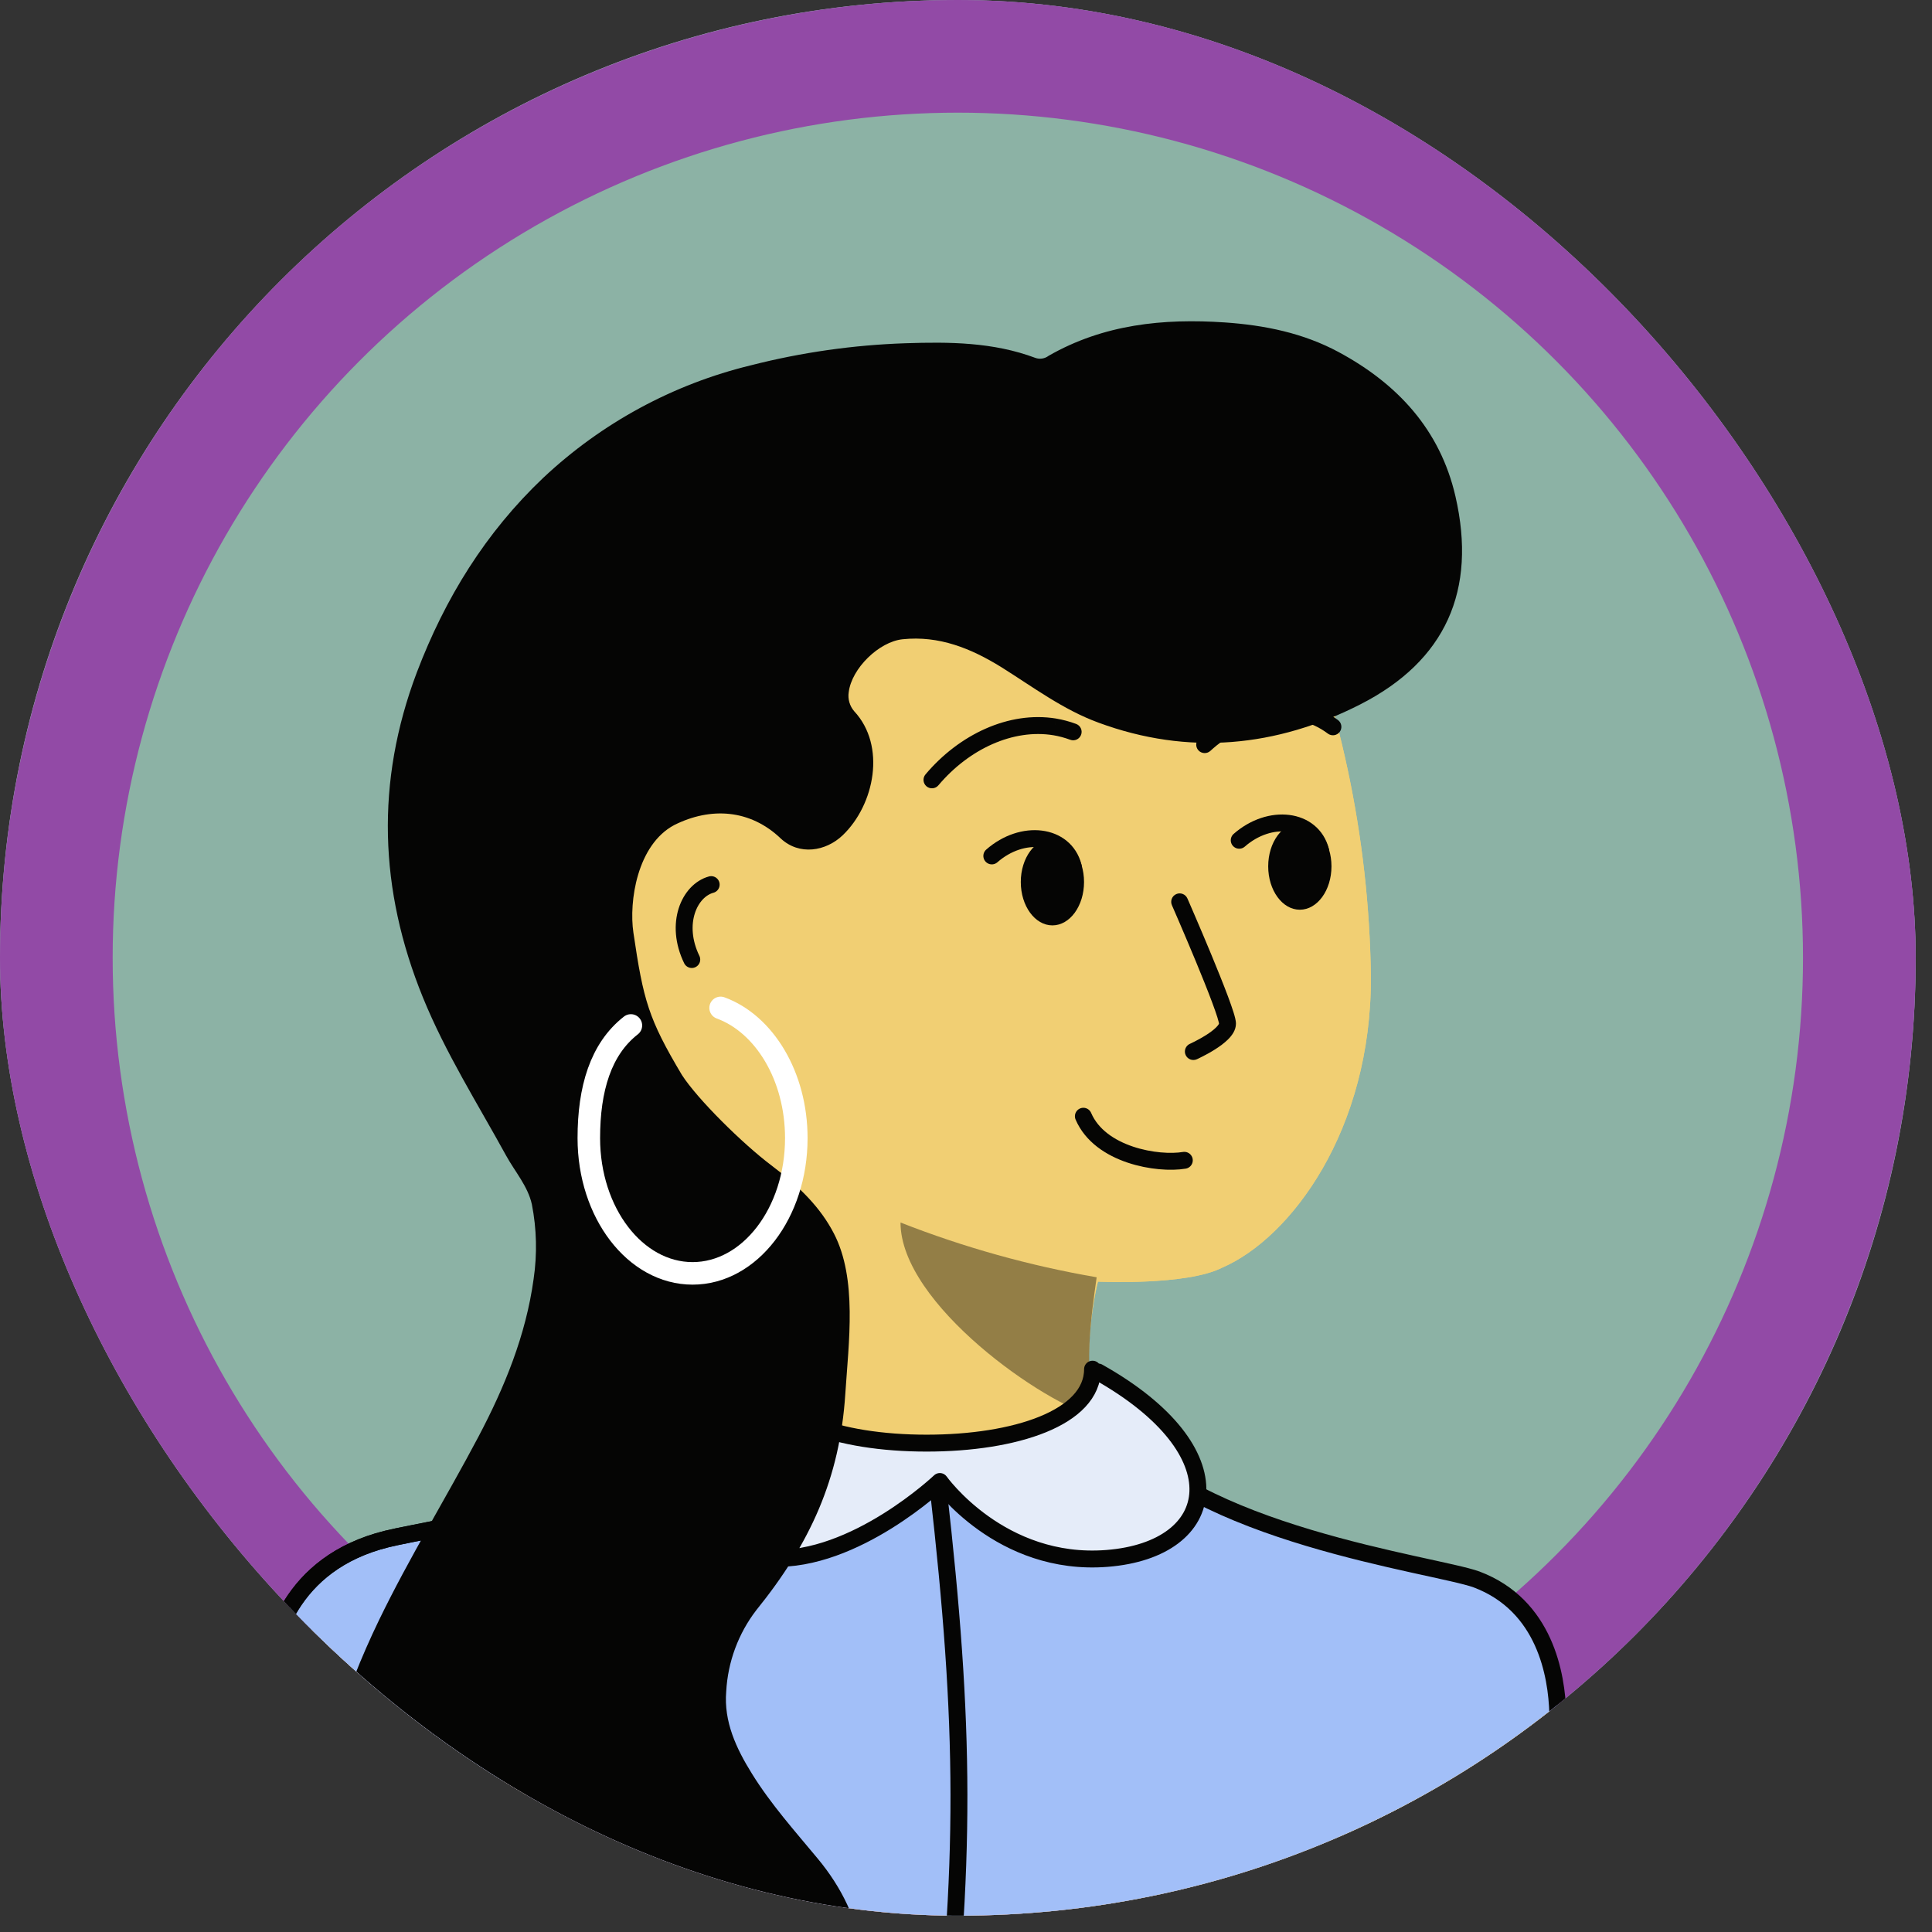
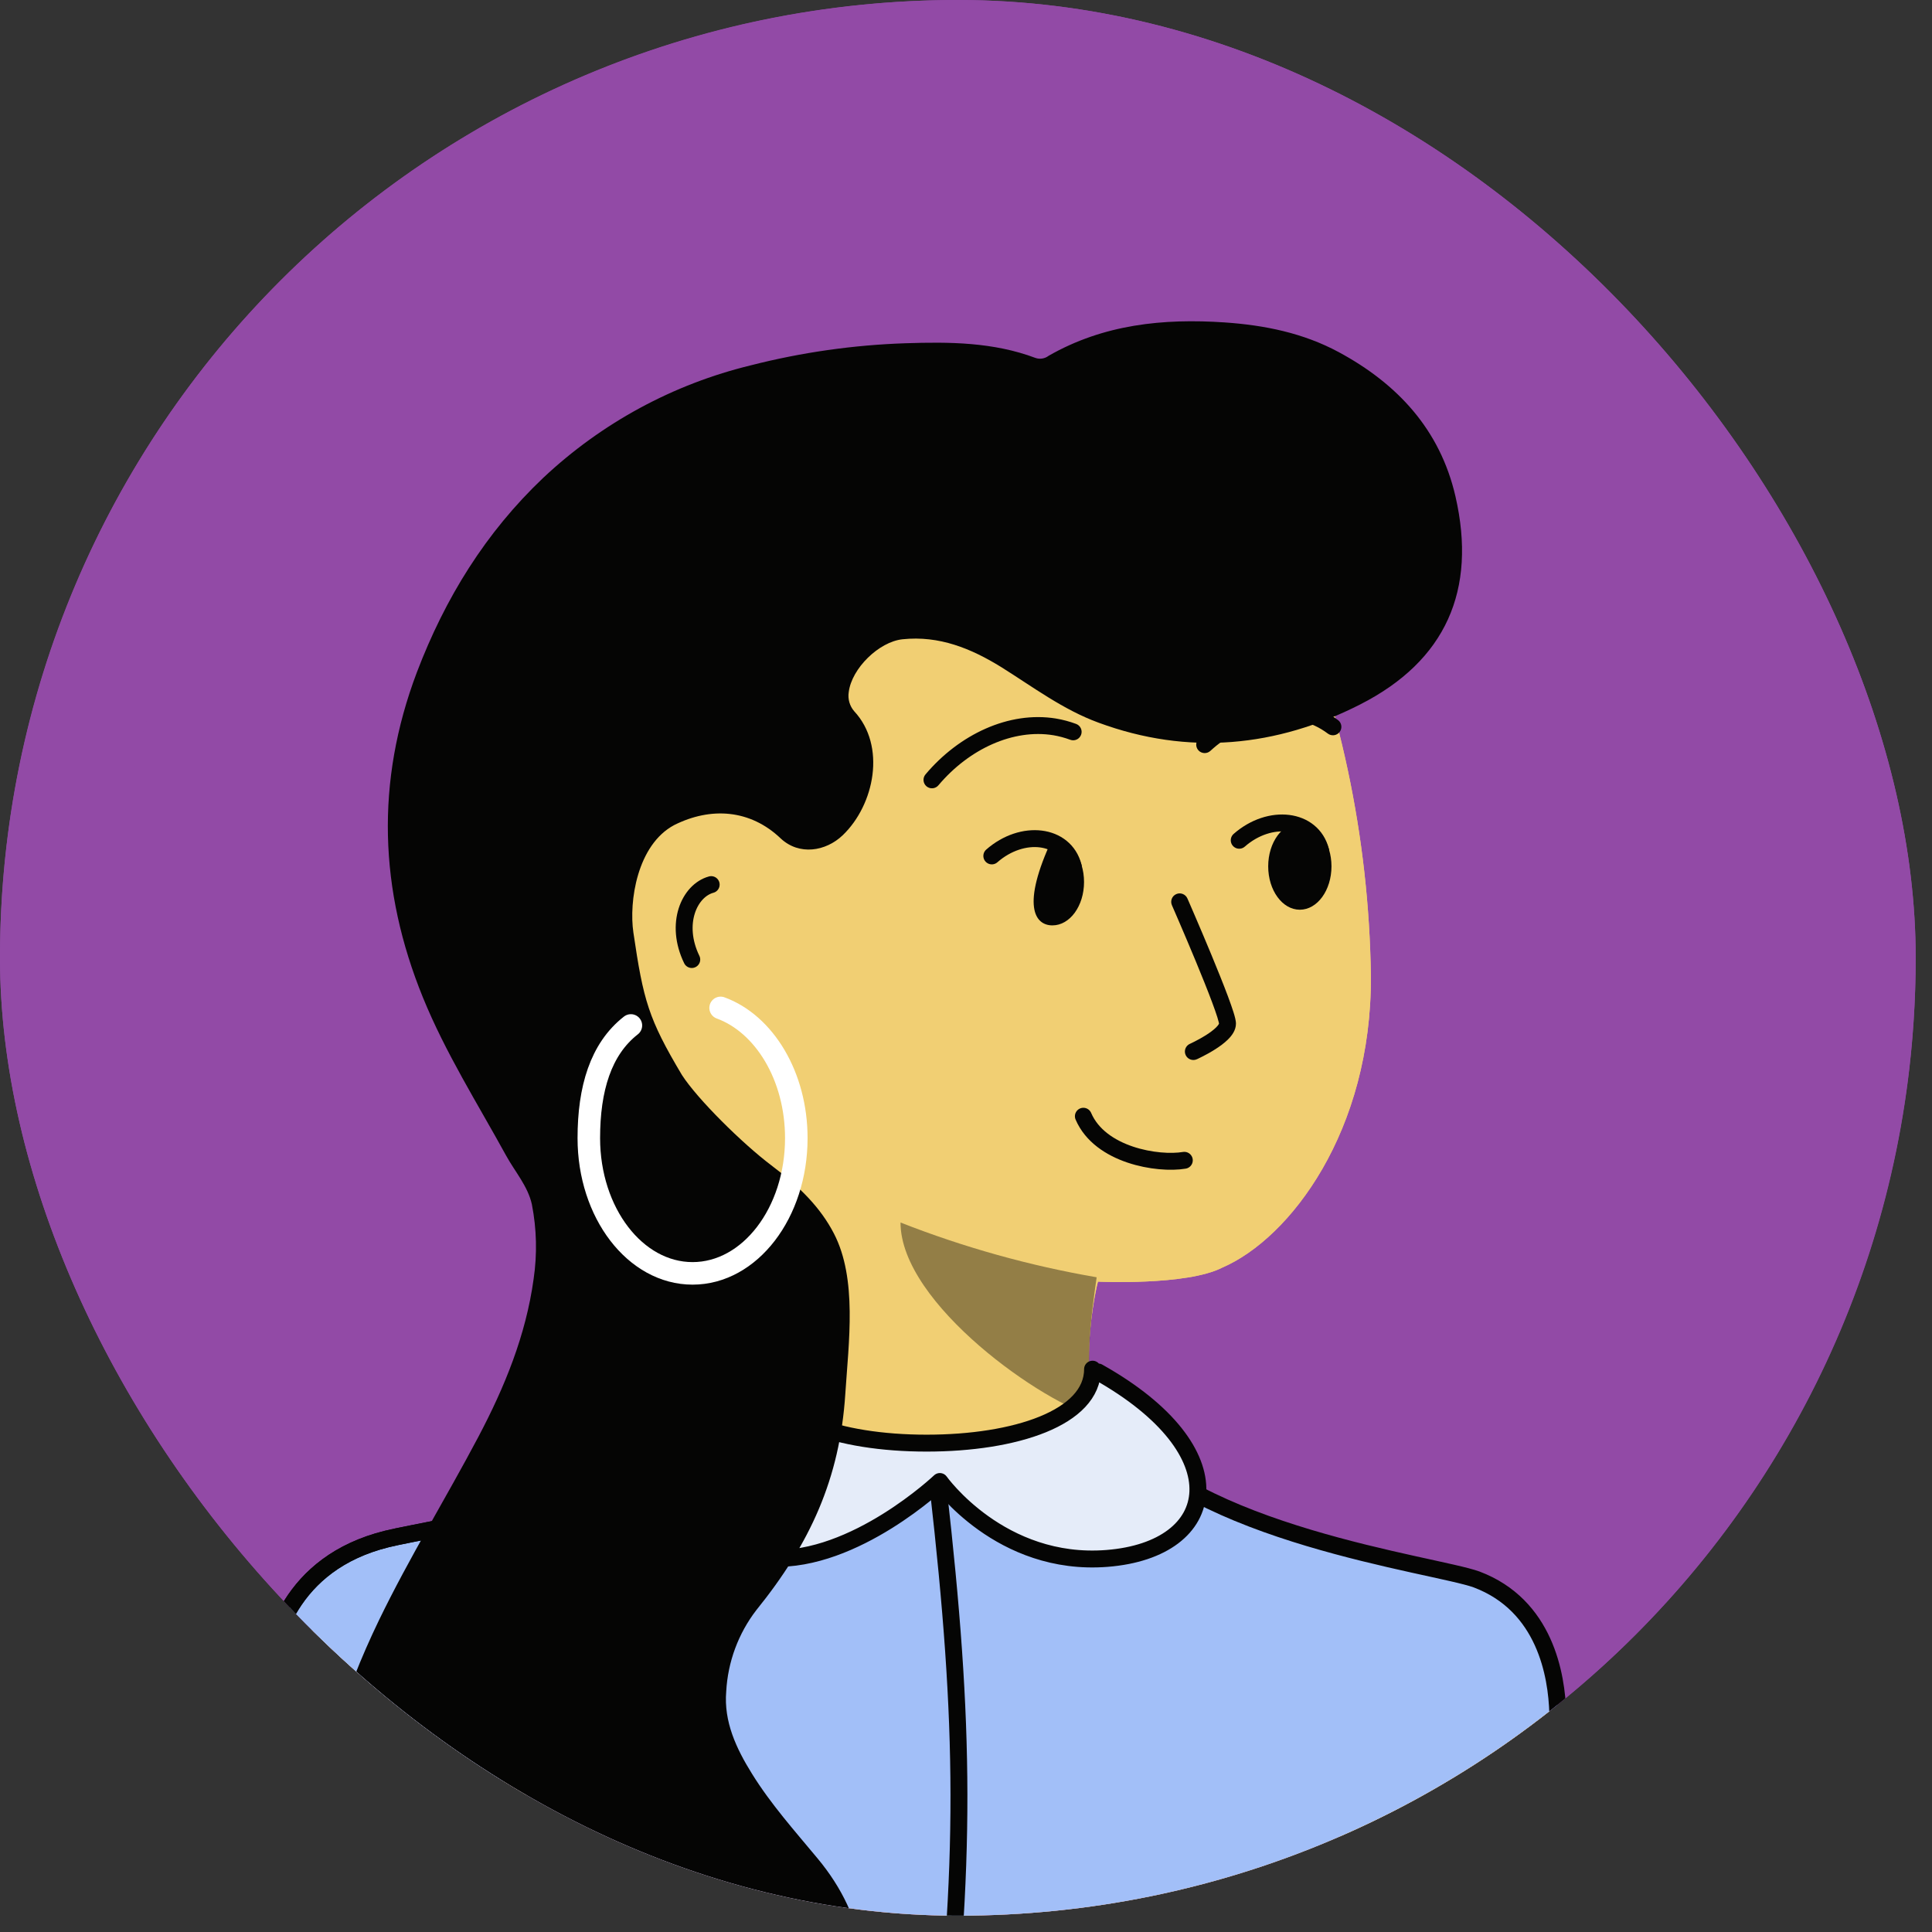
<svg xmlns="http://www.w3.org/2000/svg" width="84" height="84" viewBox="0 0 84 84" fill="none">
  <rect x="0" y="0" width="84" height="84" fill="#333333" stroke="none" />
  <g clip-path="url(#clip0_1559_3260)">
    <rect width="83.291" height="83.291" rx="41.645" fill="#924AA6" />
-     <rect width="83.291" height="83.291" fill="#8CB2A5" />
    <circle cx="41.645" cy="41.645" r="39.196" stroke="#924AA6" stroke-width="4.899" />
    <path d="M47.737 55.723C45.96 55.669 40.686 53.986 39.638 53.209Z" fill="#F1CF73" />
    <path d="M48.469 64.017C51.748 68.611 62.352 69.974 64.161 70.631C67.128 71.755 67.633 74.795 67.677 76.451C67.803 81.169 68.357 89.263 66.701 93.54" fill="#F1CF73" />
    <path d="M48.469 64.017C46.479 60.431 47.737 55.723 47.737 55.723C47.737 55.723 51.592 55.906 53.138 55.115C56.11 53.834 59.641 49.148 59.604 42.438C59.52 36.395 58.25 30.429 55.866 24.881C53.716 19.293 40.372 14.07 30.319 23.83C30.319 23.83 24.899 28.808 28.047 37.08" fill="#F1CF73" />
    <path d="M12.428 93.54C10.996 88.933 11.559 76.816 11.767 75.106C11.974 73.396 12.774 69.928 17.009 68.872C18.881 68.399 30.607 66.494 32.986 63.189" fill="#F1CF73" />
    <path d="M33.562 50.696C33.562 50.696 29.624 48.449 28.054 43.766C26.484 39.082 28.047 37.08 28.047 37.08C29.307 35.191 34.323 34.728 34.323 40.427" fill="#F1CF73" />
    <path d="M33.562 50.696C33.862 56.649 33.937 59.38 32.986 63.189Z" fill="#F1CF73" />
    <path d="M48.469 64.017C51.748 68.611 62.352 69.974 64.161 70.631C67.128 71.755 67.633 74.795 67.677 76.451C67.803 81.169 68.357 89.263 66.701 93.54H12.428C10.996 88.933 11.559 76.816 11.767 75.106C11.974 73.396 12.774 69.928 17.009 68.872C18.881 68.399 30.607 66.494 32.986 63.189C33.937 59.38 33.862 56.649 33.562 50.696C33.562 50.696 29.624 48.449 28.054 43.766C26.484 39.082 28.047 37.08 28.047 37.08C24.899 28.808 30.319 23.83 30.319 23.83C40.372 14.07 53.716 19.293 55.866 24.881C58.25 30.429 59.52 36.395 59.604 42.438C59.641 49.148 56.11 53.834 53.138 55.115C51.592 55.906 47.737 55.723 47.737 55.723C47.737 55.723 46.479 60.431 48.469 64.017Z" fill="#F1CF73" />
    <path opacity="0.4" d="M47.681 55.534C47.445 57.201 47.08 59.651 47.681 61.611C45.45 61.079 39.153 56.705 39.153 53.153C41.908 54.234 44.766 55.032 47.681 55.534Z" fill="#050504" />
    <path d="M30.921 38.461C29.97 38.721 29.321 40.163 30.077 41.719" stroke="#050504" stroke-width="0.735" stroke-linecap="round" />
    <path d="M12.219 91.581C10.78 86.973 11.346 74.856 11.555 73.147C11.763 71.436 12.566 67.968 16.822 66.912C18.703 66.439 30.413 64.67 32.804 61.366" fill="#A2BFF8" />
    <path d="M12.219 91.581C10.78 86.973 11.346 74.856 11.555 73.147C11.763 71.436 12.566 67.968 16.822 66.912C18.703 66.439 30.413 64.67 32.804 61.366C32.804 61.366 36.845 63.325 40.52 63.081L48.482 62.101C51.777 66.694 62.379 68.014 64.197 68.671C67.178 69.795 67.685 72.835 67.729 74.491C67.857 79.21 68.413 87.303 66.749 91.581H15.165H12.219Z" fill="#A2BFF8" />
    <path d="M12.219 91.581C10.78 86.973 11.346 74.856 11.555 73.147C11.763 71.436 12.566 67.968 16.822 66.912C18.703 66.439 30.413 64.67 32.804 61.366" stroke="#050504" stroke-width="0.735" stroke-linecap="round" stroke-linejoin="round" />
    <path d="M12.219 91.581C10.78 86.973 11.346 74.856 11.555 73.147C11.763 71.436 12.566 67.968 16.822 66.912C18.703 66.439 30.413 64.67 32.804 61.366C32.804 61.366 36.845 63.325 40.52 63.081L48.482 62.101C51.777 66.694 62.379 68.014 64.197 68.671C67.178 69.795 67.685 72.835 67.729 74.491C67.857 79.21 68.413 87.303 66.749 91.581H15.165H12.219Z" stroke="#050504" stroke-width="0.735" stroke-linecap="round" stroke-linejoin="round" />
    <path d="M40.788 64.673C41.971 75.101 42.019 80.947 40.788 91.375" stroke="#050504" stroke-width="0.735" stroke-linecap="round" />
    <path d="M47.502 59.529C47.502 61.648 44.133 62.745 40.287 62.745C36.441 62.745 33.156 61.648 33.156 59.529C26.66 64.355 30.013 67.598 33.546 67.752C37.176 67.912 40.863 64.413 40.863 64.413C40.863 64.413 43.499 68.125 48.134 67.757C53.033 67.368 53.891 63.103 47.744 59.651" fill="#E5ECF9" />
    <path d="M47.502 59.529C47.502 61.648 44.133 62.745 40.287 62.745C36.441 62.745 33.156 61.648 33.156 59.529C26.66 64.355 30.013 67.598 33.546 67.752C37.176 67.912 40.863 64.413 40.863 64.413C40.863 64.413 43.499 68.125 48.134 67.757C53.033 67.368 53.891 63.103 47.744 59.651" stroke="#050504" stroke-width="0.735" stroke-linecap="round" stroke-linejoin="round" />
    <path d="M33.948 36.458C34.747 37.202 35.899 37.023 36.641 36.314C38.027 34.983 38.537 32.425 37.138 30.922C37.041 30.81 36.97 30.678 36.929 30.535C36.888 30.392 36.878 30.242 36.901 30.096C37.025 29.064 38.217 27.9 39.243 27.794C40.834 27.627 42.22 28.192 43.538 29.008C44.922 29.875 46.226 30.859 47.767 31.422C51.67 32.859 55.496 32.485 59.144 30.625C62.853 28.735 64.221 25.668 63.28 21.578C62.611 18.674 60.753 16.684 58.21 15.312C56.669 14.479 54.986 14.139 53.254 14.019C50.575 13.837 47.98 14.101 45.591 15.47C45.51 15.532 45.415 15.572 45.315 15.588C45.215 15.604 45.113 15.595 45.017 15.561C43.187 14.874 41.274 14.86 39.366 14.924C37.1 15 34.849 15.321 32.651 15.882C29.273 16.7 26.162 18.386 23.618 20.776C21.115 23.152 19.352 26.003 18.122 29.238C16.323 33.998 16.486 38.696 18.387 43.366C19.368 45.777 20.757 47.97 22.002 50.238C22.388 50.942 22.95 51.571 23.125 52.364C23.334 53.432 23.36 54.529 23.201 55.606C22.864 58.06 21.942 60.304 20.798 62.473C19.387 65.143 17.799 67.715 16.481 70.435C14.91 73.694 13.81 77.046 13.938 80.695C13.895 81.884 13.981 83.074 14.194 84.244C14.749 87.615 16.74 90.134 19.072 92.397C20.613 93.889 22.523 94.758 24.635 95.143C26.697 95.522 28.759 95.9 30.871 95.622C33.066 95.34 34.758 94.288 35.754 92.258C36.206 91.334 36.606 90.384 36.951 89.413C38.067 86.301 37.698 83.387 35.55 80.805C34.557 79.608 33.517 78.447 32.692 77.115C32.011 76.021 31.464 74.853 31.575 73.538C31.645 72.255 32.101 71.024 32.881 70.009C35.223 67.111 36.513 64.288 36.752 60.611C36.897 58.367 37.281 55.608 36.257 53.631C35.681 52.517 34.787 51.61 33.535 50.666C32.284 49.723 30.328 47.793 29.648 46.737C28.191 44.292 27.972 43.492 27.539 40.547C27.34 39.202 27.698 36.733 29.312 35.873C30.9 35.076 32.618 35.186 33.948 36.458Z" fill="#050504" />
    <path d="M27.43 44.585C26.115 45.612 25.601 47.341 25.601 49.485C25.601 52.732 27.62 55.364 30.112 55.364C32.603 55.364 34.622 52.732 34.622 49.485C34.622 46.788 33.23 44.516 31.331 43.822" stroke="white" stroke-width="0.98" stroke-linecap="round" stroke-linejoin="round" />
    <path d="M51.626 39.063C51.545 38.877 51.328 38.792 51.142 38.874C50.956 38.955 50.872 39.172 50.953 39.358L51.626 39.063ZM51.734 45.384C51.549 45.467 51.466 45.684 51.549 45.869C51.632 46.054 51.849 46.138 52.035 46.055L51.734 45.384ZM40.239 33.67C40.108 33.825 40.128 34.057 40.283 34.188C40.439 34.319 40.67 34.299 40.801 34.143L40.239 33.67ZM45.858 31.604L45.919 31.242L45.917 31.241L45.858 31.604ZM46.532 32.164C46.722 32.235 46.933 32.138 47.004 31.947C47.075 31.757 46.978 31.546 46.788 31.475L46.532 32.164ZM52.129 32.105C51.979 32.242 51.969 32.474 52.106 32.624C52.243 32.773 52.476 32.784 52.625 32.647L52.129 32.105ZM57.312 31.217L57.467 30.884L57.466 30.883L57.312 31.217ZM57.732 31.895C57.894 32.017 58.124 31.985 58.247 31.823C58.369 31.661 58.337 31.43 58.175 31.308L57.732 31.895ZM51.29 39.21C50.953 39.358 50.953 39.358 50.953 39.358C50.953 39.358 50.953 39.358 50.953 39.358C50.953 39.358 50.953 39.358 50.953 39.359C50.954 39.359 50.954 39.36 50.955 39.361C50.956 39.363 50.957 39.367 50.959 39.371C50.963 39.38 50.969 39.393 50.976 39.411C50.991 39.446 51.014 39.497 51.042 39.562C51.099 39.692 51.18 39.88 51.277 40.106C51.472 40.559 51.731 41.168 51.99 41.793C52.249 42.42 52.508 43.06 52.7 43.576C52.797 43.835 52.875 44.058 52.929 44.231C52.956 44.318 52.976 44.388 52.988 44.441C53.002 44.501 53.002 44.517 53.002 44.507H53.737C53.737 44.428 53.72 44.343 53.704 44.273C53.686 44.196 53.661 44.108 53.631 44.012C53.571 43.821 53.487 43.583 53.389 43.319C53.191 42.791 52.929 42.141 52.669 41.512C52.408 40.882 52.148 40.27 51.952 39.816C51.855 39.588 51.773 39.4 51.716 39.269C51.688 39.203 51.665 39.152 51.65 39.117C51.642 39.099 51.636 39.086 51.632 39.077C51.63 39.072 51.629 39.069 51.628 39.066C51.627 39.065 51.627 39.064 51.627 39.064C51.627 39.063 51.626 39.063 51.626 39.063C51.626 39.063 51.626 39.063 51.626 39.063C51.626 39.063 51.626 39.063 51.29 39.21ZM53.002 44.507C53.002 44.489 53.004 44.542 52.877 44.668C52.766 44.779 52.606 44.897 52.431 45.008C52.258 45.117 52.083 45.212 51.95 45.279C51.884 45.313 51.829 45.34 51.791 45.358C51.772 45.367 51.758 45.373 51.748 45.378C51.743 45.38 51.739 45.382 51.737 45.383C51.736 45.383 51.735 45.383 51.735 45.384C51.735 45.384 51.734 45.384 51.734 45.384C51.734 45.384 51.734 45.384 51.734 45.384C51.734 45.384 51.734 45.384 51.734 45.384C51.734 45.384 51.734 45.384 51.885 45.719C52.035 46.055 52.035 46.055 52.035 46.055C52.035 46.055 52.035 46.055 52.035 46.055C52.035 46.055 52.035 46.054 52.035 46.054C52.035 46.054 52.036 46.054 52.036 46.054C52.037 46.053 52.039 46.053 52.04 46.052C52.044 46.051 52.049 46.048 52.055 46.046C52.067 46.04 52.084 46.032 52.106 46.022C52.149 46.001 52.21 45.972 52.283 45.934C52.429 45.861 52.625 45.755 52.823 45.629C53.019 45.506 53.23 45.355 53.397 45.187C53.55 45.035 53.737 44.799 53.737 44.507H53.002ZM40.801 34.143C42.139 32.556 44.059 31.682 45.798 31.967L45.917 31.241C43.857 30.904 41.696 31.941 40.239 33.67L40.801 34.143ZM45.795 31.966C46.046 32.009 46.293 32.075 46.532 32.164L46.788 31.475C46.506 31.37 46.215 31.292 45.919 31.242L45.795 31.966ZM52.625 32.647C54.038 31.353 55.782 30.915 57.158 31.55L57.466 30.883C55.735 30.084 53.681 30.684 52.129 32.105L52.625 32.647ZM57.157 31.55C57.361 31.644 57.553 31.76 57.732 31.895L58.175 31.308C57.954 31.142 57.717 31 57.467 30.884L57.157 31.55Z" fill="#050504" />
    <path d="M47.103 48.532C47.83 50.232 50.346 50.641 51.492 50.448" stroke="#050504" stroke-width="0.735" stroke-miterlimit="10" stroke-linecap="round" />
-     <path d="M45.757 40.234C46.517 40.234 47.132 39.39 47.132 38.348C47.132 37.306 46.517 36.462 45.757 36.462C44.998 36.462 44.382 37.306 44.382 38.348C44.382 39.39 44.998 40.234 45.757 40.234Z" fill="#050504" />
+     <path d="M45.757 40.234C46.517 40.234 47.132 39.39 47.132 38.348C47.132 37.306 46.517 36.462 45.757 36.462C44.382 39.39 44.998 40.234 45.757 40.234Z" fill="#050504" />
    <path d="M46.662 37.667C46.294 36.266 44.453 36.048 43.122 37.214" stroke="#050504" stroke-width="0.735" stroke-linecap="round" />
    <path d="M56.514 39.553C57.274 39.553 57.89 38.709 57.89 37.667C57.89 36.625 57.274 35.781 56.514 35.781C55.755 35.781 55.139 36.625 55.139 37.667C55.139 38.709 55.755 39.553 56.514 39.553Z" fill="#050504" />
    <path d="M57.419 36.986C57.051 35.585 55.21 35.367 53.879 36.533" stroke="#050504" stroke-width="0.735" stroke-linecap="round" />
  </g>
  <defs>
    <clipPath id="clip0_1559_3260">
      <rect width="83.291" height="83.291" rx="41.645" fill="white" />
    </clipPath>
  </defs>
</svg>